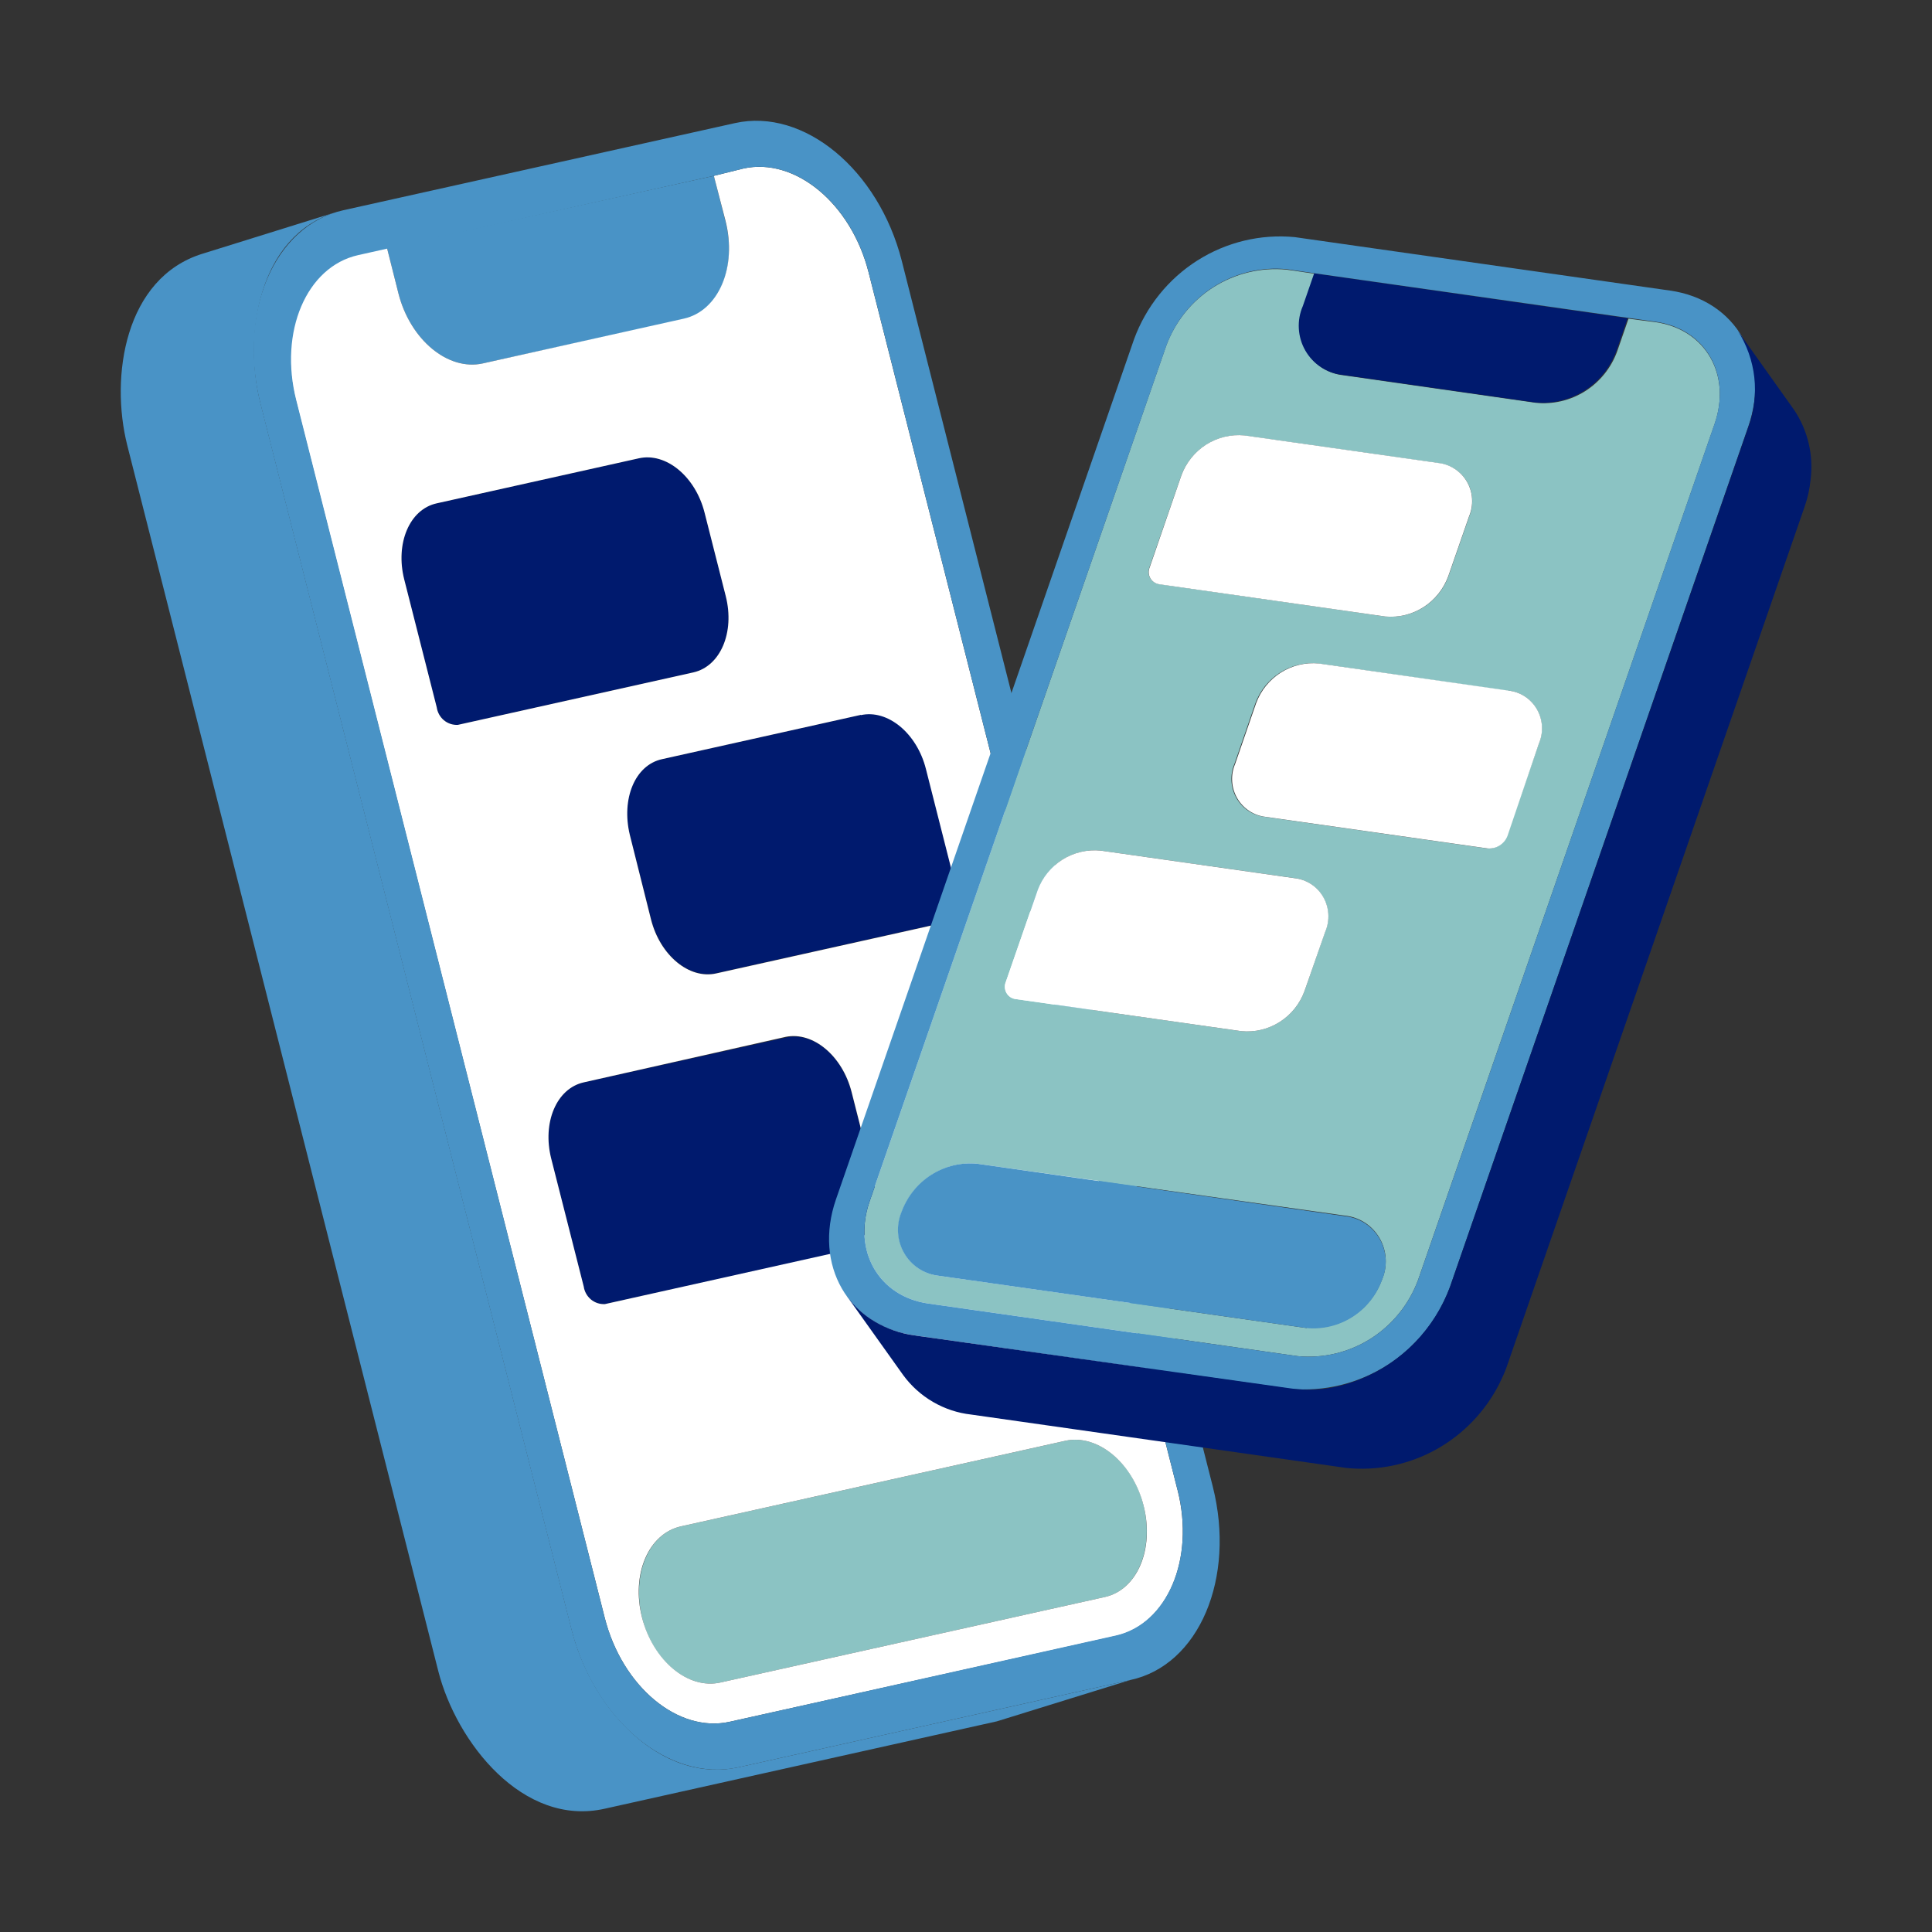
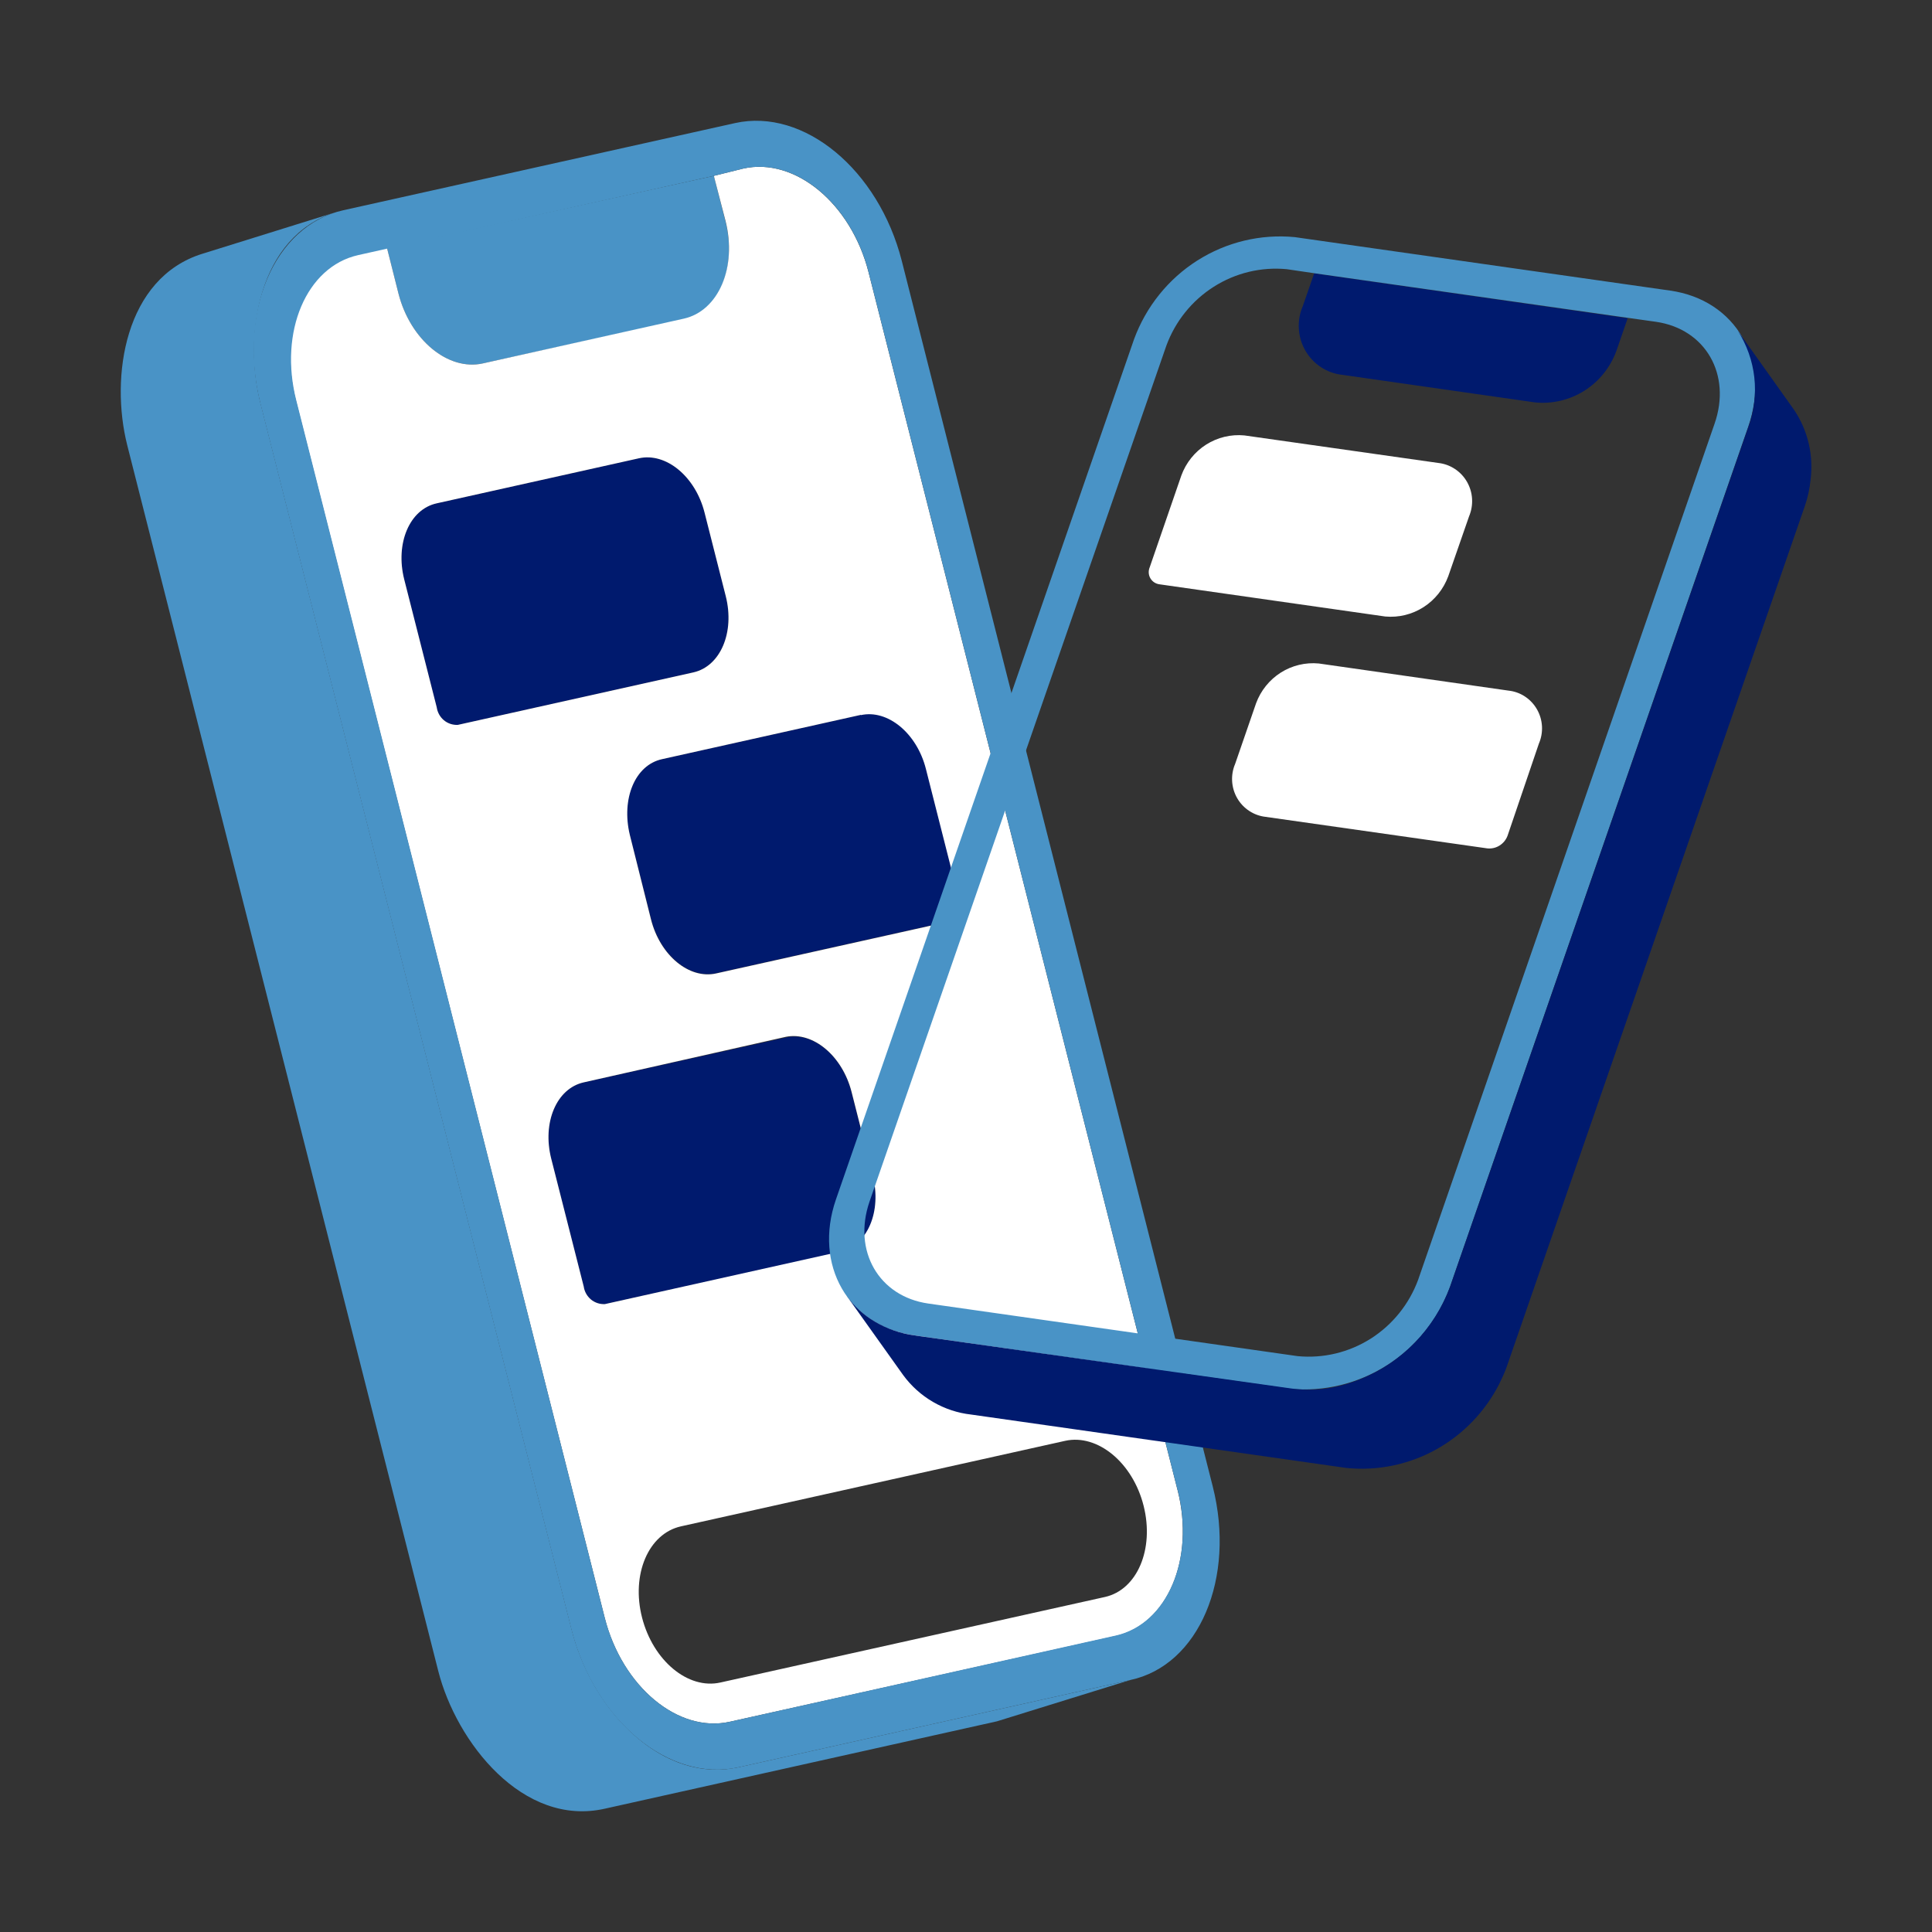
<svg xmlns="http://www.w3.org/2000/svg" width="48" height="48" viewBox="0 0 48 48" fill="none">
  <rect x="0" y="0" width="48" height="48" fill="#333333" stroke="none" />
  <g clip-path="url(#clip0_7724_230281)">
    <path d="M21.39 17.76C22.066 17.613 22.785 18.211 23.008 19.101L23.819 22.293C23.842 22.35 23.853 22.411 23.852 22.472C23.852 22.533 23.839 22.594 23.815 22.65C23.79 22.706 23.755 22.756 23.711 22.799C23.667 22.841 23.616 22.874 23.559 22.895L17.796 24.178C17.12 24.329 16.404 23.73 16.178 22.837L15.648 20.74C15.421 19.85 15.779 19.009 16.448 18.861L21.39 17.76Z" fill="#001A6E" />
    <path d="M17.735 4.369L18.026 5.505C18.316 6.654 17.854 7.742 16.989 7.934L11.996 9.029C11.131 9.22 10.195 8.444 9.901 7.298L9.614 6.158L17.735 4.369Z" fill="#4993C6" />
    <path d="M15.874 11.386C16.549 11.236 17.279 11.841 17.505 12.737L18.032 14.814C18.259 15.71 17.897 16.556 17.225 16.706L11.377 18.01C11.251 18.017 11.127 17.976 11.03 17.895C10.932 17.814 10.868 17.698 10.85 17.572L10.043 14.397C9.817 13.5 10.178 12.652 10.85 12.505L15.874 11.386Z" fill="#001A6E" />
    <path d="M19.526 25.776C20.201 25.626 20.927 26.231 21.157 27.145L21.684 29.221C21.91 30.118 21.549 30.963 20.877 31.113L15.029 32.4C14.903 32.407 14.779 32.366 14.681 32.285C14.584 32.204 14.52 32.089 14.502 31.962L13.695 28.787C13.469 27.89 13.83 27.042 14.502 26.892L19.526 25.776Z" fill="#001A6E" />
-     <path d="M26.465 35.797C27.269 35.619 28.154 36.341 28.414 37.412C28.674 38.483 28.255 39.499 27.451 39.677L17.901 41.801C17.094 41.983 16.212 41.257 15.952 40.187C15.692 39.116 16.111 38.103 16.918 37.922L26.465 35.797Z" fill="#8BC3C3" />
    <path d="M18.468 4.187C19.752 3.903 21.143 5.053 21.579 6.764L29.258 37.029C29.69 38.739 29.001 40.357 27.721 40.645L18.133 42.776C16.85 43.064 15.461 41.907 15.025 40.197L7.347 9.932C6.911 8.221 7.6 6.61 8.881 6.322L9.614 6.158L9.901 7.297C10.195 8.443 11.131 9.22 11.995 9.029L16.988 7.917C17.853 7.725 18.316 6.637 18.025 5.487L17.735 4.369L18.468 4.187ZM27.45 39.677C28.254 39.499 28.683 38.486 28.413 37.412C28.143 36.337 27.268 35.619 26.464 35.797L16.917 37.922C16.11 38.103 15.678 39.115 15.951 40.186C16.225 41.257 17.093 41.983 17.9 41.801L27.45 39.677ZM13.695 28.787L14.502 31.962C14.52 32.088 14.584 32.203 14.681 32.285C14.779 32.366 14.903 32.407 15.029 32.4L20.876 31.096C21.552 30.945 21.91 30.1 21.684 29.204L21.157 27.127C20.927 26.231 20.201 25.625 19.525 25.759L14.502 26.891C13.826 27.042 13.468 27.89 13.695 28.787ZM10.043 14.397L10.85 17.572C10.868 17.698 10.932 17.814 11.029 17.895C11.127 17.976 11.251 18.017 11.377 18.009L17.225 16.706C17.9 16.555 18.258 15.71 18.032 14.814L17.505 12.737C17.279 11.841 16.549 11.235 15.873 11.386L10.85 12.505C10.175 12.652 9.816 13.5 10.043 14.397ZM21.39 17.76L16.448 18.861C15.772 19.009 15.434 19.85 15.647 20.74L16.174 22.844C16.4 23.737 17.123 24.335 17.792 24.185L23.555 22.902C23.612 22.88 23.664 22.848 23.708 22.805C23.752 22.763 23.787 22.713 23.811 22.657C23.835 22.6 23.848 22.54 23.849 22.479C23.849 22.417 23.838 22.357 23.815 22.3L23.005 19.108C22.782 18.218 22.055 17.619 21.387 17.767" fill="white" />
    <path d="M18.262 3.058C19.972 2.679 21.826 4.215 22.404 6.48L30.13 36.929C30.707 39.205 29.792 41.377 28.079 41.74L18.343 43.909C16.631 44.289 14.776 42.752 14.198 40.487L6.473 10.038C5.895 7.763 6.811 5.607 8.527 5.224L18.262 3.058ZM29.258 37.029L21.58 6.764C21.147 5.053 19.756 3.903 18.472 4.187L17.735 4.369L9.628 6.175L8.895 6.339C7.615 6.627 6.925 8.242 7.361 9.949L15.026 40.197C15.462 41.907 16.85 43.064 18.134 42.776L27.721 40.635C29.001 40.347 29.691 38.732 29.258 37.018" fill="#4993C6" />
    <path d="M18.343 43.909C18.238 43.929 18.134 43.947 18.029 43.957C16.593 44.083 15.367 42.982 14.715 41.788C14.488 41.374 14.314 40.932 14.198 40.474L6.473 10.024C6.04 8.348 6.415 5.871 8.334 5.275L5.027 6.305C3.101 6.904 2.73 9.354 3.162 11.064L10.888 41.514C11.337 43.283 12.992 45.401 15.033 44.935L24.768 42.766L28.079 41.74L18.343 43.909Z" fill="#4993C6" />
-     <path d="M41.142 8.006C42.372 8.184 43.024 9.313 42.598 10.537L35.234 31.794C35.011 32.4 34.597 32.914 34.056 33.258C33.514 33.601 32.877 33.754 32.241 33.693L23.063 32.386C21.836 32.211 21.181 31.079 21.603 29.854L28.971 8.598C29.194 7.992 29.608 7.477 30.149 7.134C30.691 6.791 31.328 6.638 31.964 6.699L32.663 6.801L32.39 7.612C32.313 7.789 32.279 7.981 32.289 8.174C32.3 8.367 32.356 8.554 32.452 8.721C32.548 8.887 32.681 9.029 32.841 9.133C33.001 9.238 33.183 9.303 33.373 9.323L38.153 10.007C38.583 10.052 39.015 9.95 39.382 9.719C39.749 9.487 40.03 9.138 40.179 8.728L40.46 7.917L41.142 8.006ZM32.461 32.981C32.859 33.019 33.258 32.923 33.597 32.708C33.937 32.493 34.196 32.17 34.335 31.791C34.406 31.627 34.437 31.448 34.427 31.27C34.417 31.091 34.365 30.918 34.276 30.763C34.187 30.608 34.064 30.477 33.916 30.38C33.768 30.283 33.599 30.222 33.423 30.203L24.282 28.913C23.884 28.876 23.485 28.972 23.146 29.187C22.807 29.402 22.547 29.724 22.407 30.104C22.338 30.268 22.307 30.447 22.318 30.625C22.328 30.803 22.38 30.977 22.468 31.131C22.557 31.286 22.68 31.418 22.828 31.515C22.976 31.613 23.144 31.675 23.319 31.695L32.467 32.995M29.349 11.814L28.562 14.085C28.543 14.129 28.534 14.177 28.536 14.225C28.538 14.274 28.552 14.32 28.576 14.362C28.6 14.404 28.633 14.439 28.673 14.466C28.713 14.492 28.758 14.508 28.805 14.513L34.416 15.317C34.749 15.348 35.083 15.268 35.367 15.088C35.65 14.908 35.867 14.639 35.984 14.321L36.501 12.833C36.559 12.696 36.585 12.547 36.576 12.398C36.568 12.248 36.524 12.103 36.45 11.974C36.376 11.845 36.273 11.735 36.149 11.654C36.025 11.573 35.884 11.522 35.737 11.506L30.92 10.821C30.587 10.788 30.252 10.867 29.968 11.047C29.684 11.226 29.466 11.496 29.349 11.814ZM25.779 22.119L24.991 24.39C24.972 24.434 24.963 24.483 24.966 24.531C24.968 24.579 24.982 24.626 25.005 24.668C25.029 24.71 25.062 24.746 25.102 24.773C25.142 24.799 25.187 24.816 25.235 24.821L30.842 25.619C31.175 25.651 31.51 25.571 31.793 25.391C32.077 25.211 32.294 24.941 32.41 24.623L32.927 23.135C32.983 22.998 33.008 22.85 32.998 22.702C32.988 22.554 32.944 22.41 32.87 22.283C32.796 22.155 32.694 22.046 32.571 21.966C32.448 21.885 32.309 21.834 32.163 21.817L27.346 21.133C27.013 21.1 26.678 21.18 26.395 21.36C26.111 21.54 25.894 21.811 25.779 22.129M37.477 17.168L32.748 16.484C32.417 16.453 32.085 16.532 31.804 16.711C31.522 16.89 31.307 17.157 31.19 17.472L30.67 18.978C30.612 19.114 30.587 19.262 30.596 19.41C30.605 19.559 30.648 19.703 30.722 19.831C30.796 19.959 30.898 20.068 31.021 20.148C31.144 20.229 31.285 20.279 31.43 20.295L36.937 21.078C37.043 21.089 37.151 21.064 37.242 21.006C37.333 20.948 37.402 20.862 37.44 20.76L38.23 18.475C38.289 18.339 38.315 18.191 38.307 18.043C38.298 17.894 38.256 17.75 38.182 17.622C38.108 17.494 38.006 17.385 37.883 17.304C37.76 17.223 37.619 17.173 37.474 17.158" fill="#8BC3C3" />
    <path d="M40.439 7.906L40.159 8.717C40.009 9.128 39.729 9.477 39.362 9.708C38.995 9.94 38.562 10.041 38.132 9.997L33.352 9.313C33.163 9.293 32.98 9.228 32.82 9.123C32.66 9.018 32.527 8.877 32.431 8.71C32.335 8.544 32.28 8.356 32.269 8.164C32.258 7.971 32.292 7.779 32.369 7.602L32.65 6.791L40.439 7.906Z" fill="#001A6E" />
    <path d="M35.734 11.502C35.881 11.518 36.022 11.569 36.146 11.651C36.27 11.732 36.373 11.842 36.447 11.971C36.521 12.1 36.565 12.245 36.573 12.394C36.582 12.543 36.556 12.693 36.498 12.83L35.981 14.318C35.864 14.635 35.648 14.905 35.366 15.085C35.083 15.266 34.75 15.347 34.417 15.317L28.809 14.517C28.762 14.511 28.716 14.495 28.677 14.469C28.637 14.443 28.603 14.407 28.58 14.366C28.556 14.324 28.542 14.277 28.54 14.229C28.538 14.181 28.547 14.133 28.566 14.089L29.35 11.814C29.466 11.496 29.683 11.226 29.966 11.046C30.25 10.866 30.584 10.786 30.917 10.818L35.734 11.502Z" fill="white" />
    <path d="M37.477 17.158C37.622 17.173 37.763 17.223 37.886 17.304C38.009 17.385 38.111 17.494 38.185 17.622C38.259 17.75 38.301 17.894 38.31 18.043C38.318 18.191 38.292 18.339 38.233 18.475L37.456 20.76C37.419 20.862 37.349 20.948 37.258 21.006C37.167 21.064 37.06 21.089 36.953 21.078L31.447 20.295C31.301 20.279 31.161 20.229 31.038 20.148C30.915 20.068 30.812 19.959 30.738 19.831C30.664 19.703 30.621 19.559 30.612 19.41C30.603 19.262 30.629 19.114 30.687 18.978L31.207 17.472C31.323 17.157 31.539 16.89 31.82 16.711C32.102 16.532 32.434 16.453 32.764 16.484L37.477 17.158Z" fill="white" />
-     <path d="M32.163 21.818C32.31 21.834 32.451 21.885 32.575 21.966C32.699 22.047 32.802 22.157 32.876 22.286C32.95 22.415 32.993 22.56 33.002 22.709C33.011 22.859 32.985 23.008 32.927 23.145L32.41 24.623C32.294 24.941 32.077 25.211 31.793 25.391C31.51 25.571 31.176 25.651 30.843 25.619L25.235 24.822C25.187 24.816 25.142 24.799 25.102 24.773C25.062 24.746 25.029 24.71 25.005 24.668C24.982 24.626 24.968 24.579 24.966 24.531C24.963 24.483 24.972 24.435 24.992 24.39L25.779 22.119C25.896 21.802 26.114 21.534 26.397 21.356C26.68 21.178 27.014 21.1 27.346 21.133L32.163 21.818Z" fill="white" />
    <path d="M41.49 7.219C43.132 7.451 44 8.96 43.436 10.596L36.024 31.972C35.728 32.777 35.179 33.461 34.461 33.919C33.743 34.376 32.897 34.582 32.052 34.504L22.711 33.176C21.076 32.944 20.205 31.431 20.769 29.799L28.177 8.423C28.475 7.616 29.027 6.93 29.748 6.472C30.469 6.015 31.319 5.81 32.167 5.891L41.49 7.219ZM35.234 31.794L42.598 10.527C43.024 9.302 42.372 8.173 41.142 7.995L40.44 7.896L32.67 6.791L31.971 6.688C31.335 6.627 30.697 6.78 30.156 7.124C29.615 7.467 29.201 7.981 28.978 8.587L21.603 29.854C21.181 31.079 21.836 32.211 23.063 32.386L32.241 33.693C32.877 33.754 33.514 33.601 34.056 33.258C34.597 32.914 35.011 32.4 35.234 31.794Z" fill="#4993C6" />
-     <path d="M33.423 30.217C33.599 30.236 33.767 30.296 33.916 30.393C34.064 30.491 34.187 30.622 34.276 30.776C34.365 30.931 34.416 31.105 34.427 31.283C34.437 31.462 34.406 31.64 34.335 31.804C34.196 32.184 33.936 32.507 33.597 32.722C33.258 32.937 32.859 33.033 32.46 32.995L23.312 31.695C23.137 31.674 22.969 31.613 22.821 31.515C22.673 31.417 22.55 31.286 22.462 31.131C22.373 30.977 22.321 30.803 22.311 30.625C22.3 30.447 22.331 30.268 22.4 30.104C22.541 29.723 22.801 29.4 23.141 29.185C23.482 28.969 23.883 28.874 24.282 28.913L33.423 30.217Z" fill="#4993C6" />
    <path d="M44.983 11.92C45.061 11.311 44.916 10.694 44.575 10.185L43.173 8.215C43.398 8.565 43.54 8.965 43.586 9.381C43.631 9.796 43.58 10.217 43.436 10.61L36.025 31.972C35.832 32.489 35.535 32.96 35.153 33.354C34.771 33.748 34.312 34.057 33.805 34.261C33.544 34.368 33.273 34.445 32.995 34.49C32.676 34.538 32.353 34.538 32.035 34.49L22.712 33.177C22.367 33.129 22.035 33.012 21.735 32.835C21.459 32.673 21.22 32.453 21.033 32.191L22.438 34.162C22.638 34.435 22.891 34.663 23.181 34.831C23.472 35 23.794 35.107 24.127 35.144L33.451 36.471C34.221 36.549 34.996 36.39 35.676 36.014C36.355 35.638 36.907 35.063 37.258 34.364C37.266 34.35 37.273 34.335 37.278 34.319C37.34 34.197 37.395 34.07 37.44 33.94L44.838 12.58C44.912 12.367 44.961 12.145 44.983 11.92Z" fill="#001A6E" />
  </g>
  <defs>
    <clipPath id="clip0_7724_230281">
      <rect width="42" height="42" fill="white" transform="translate(3 3)" />
    </clipPath>
  </defs>
</svg>